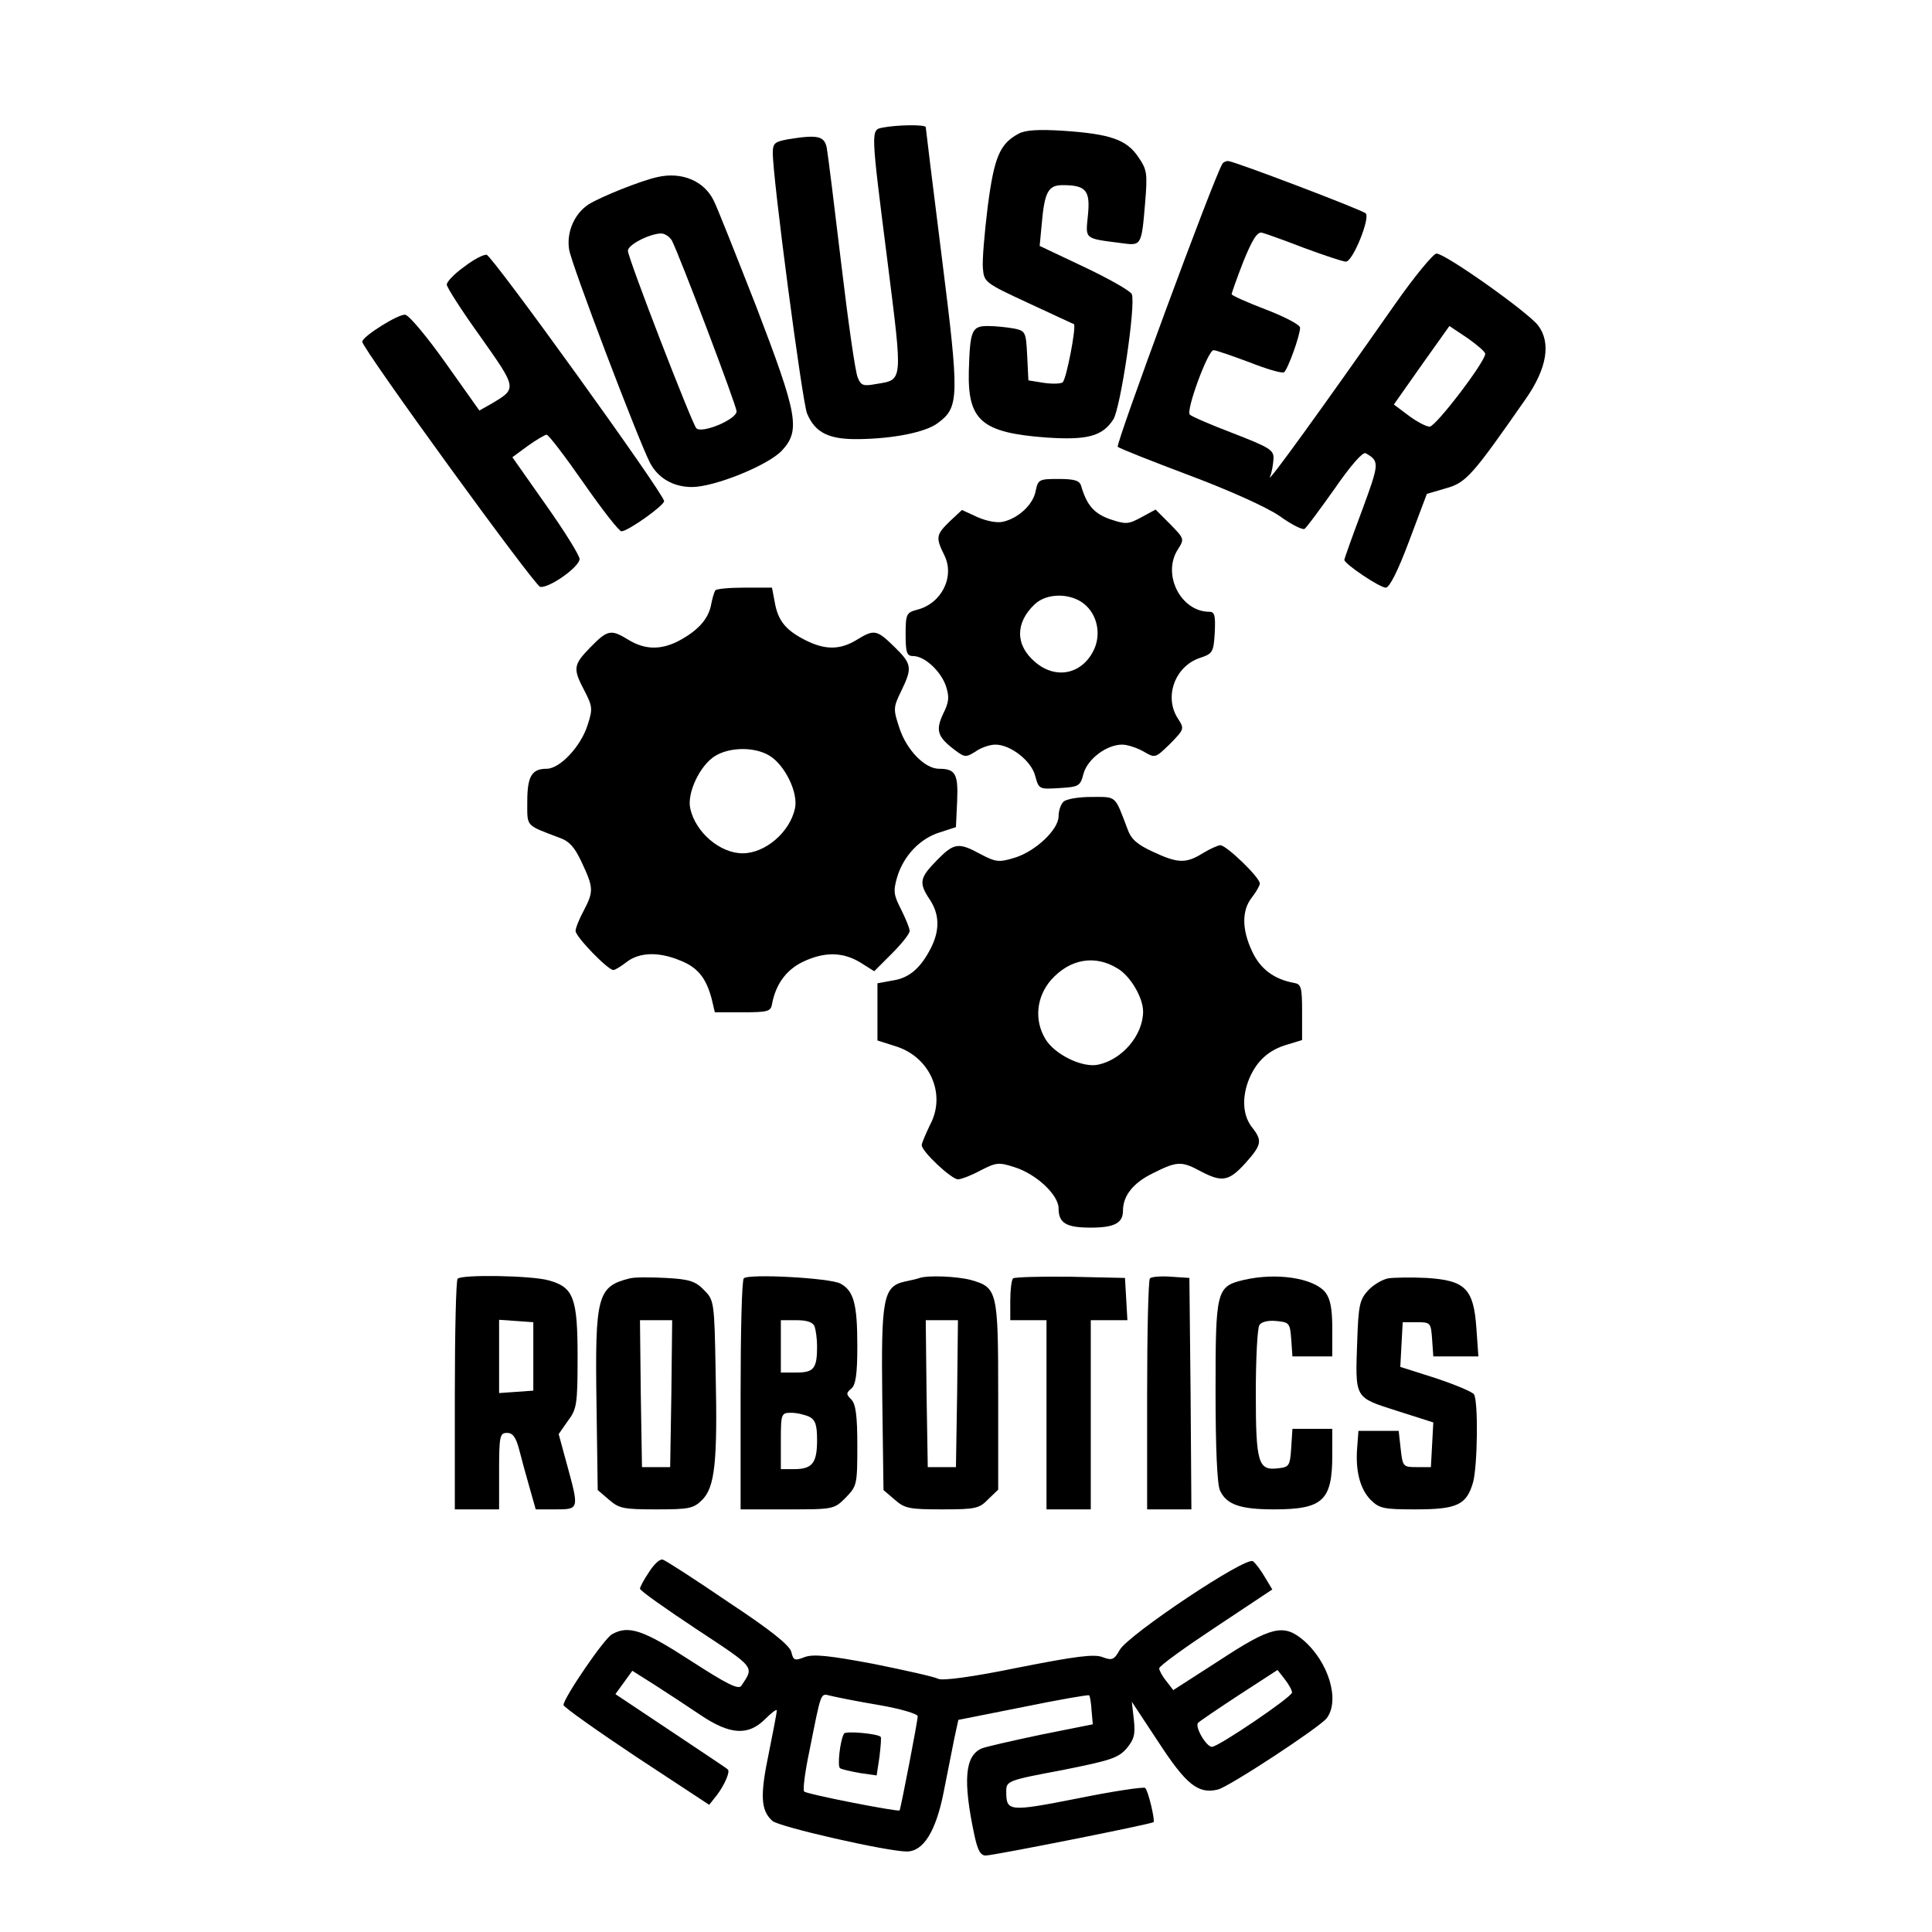
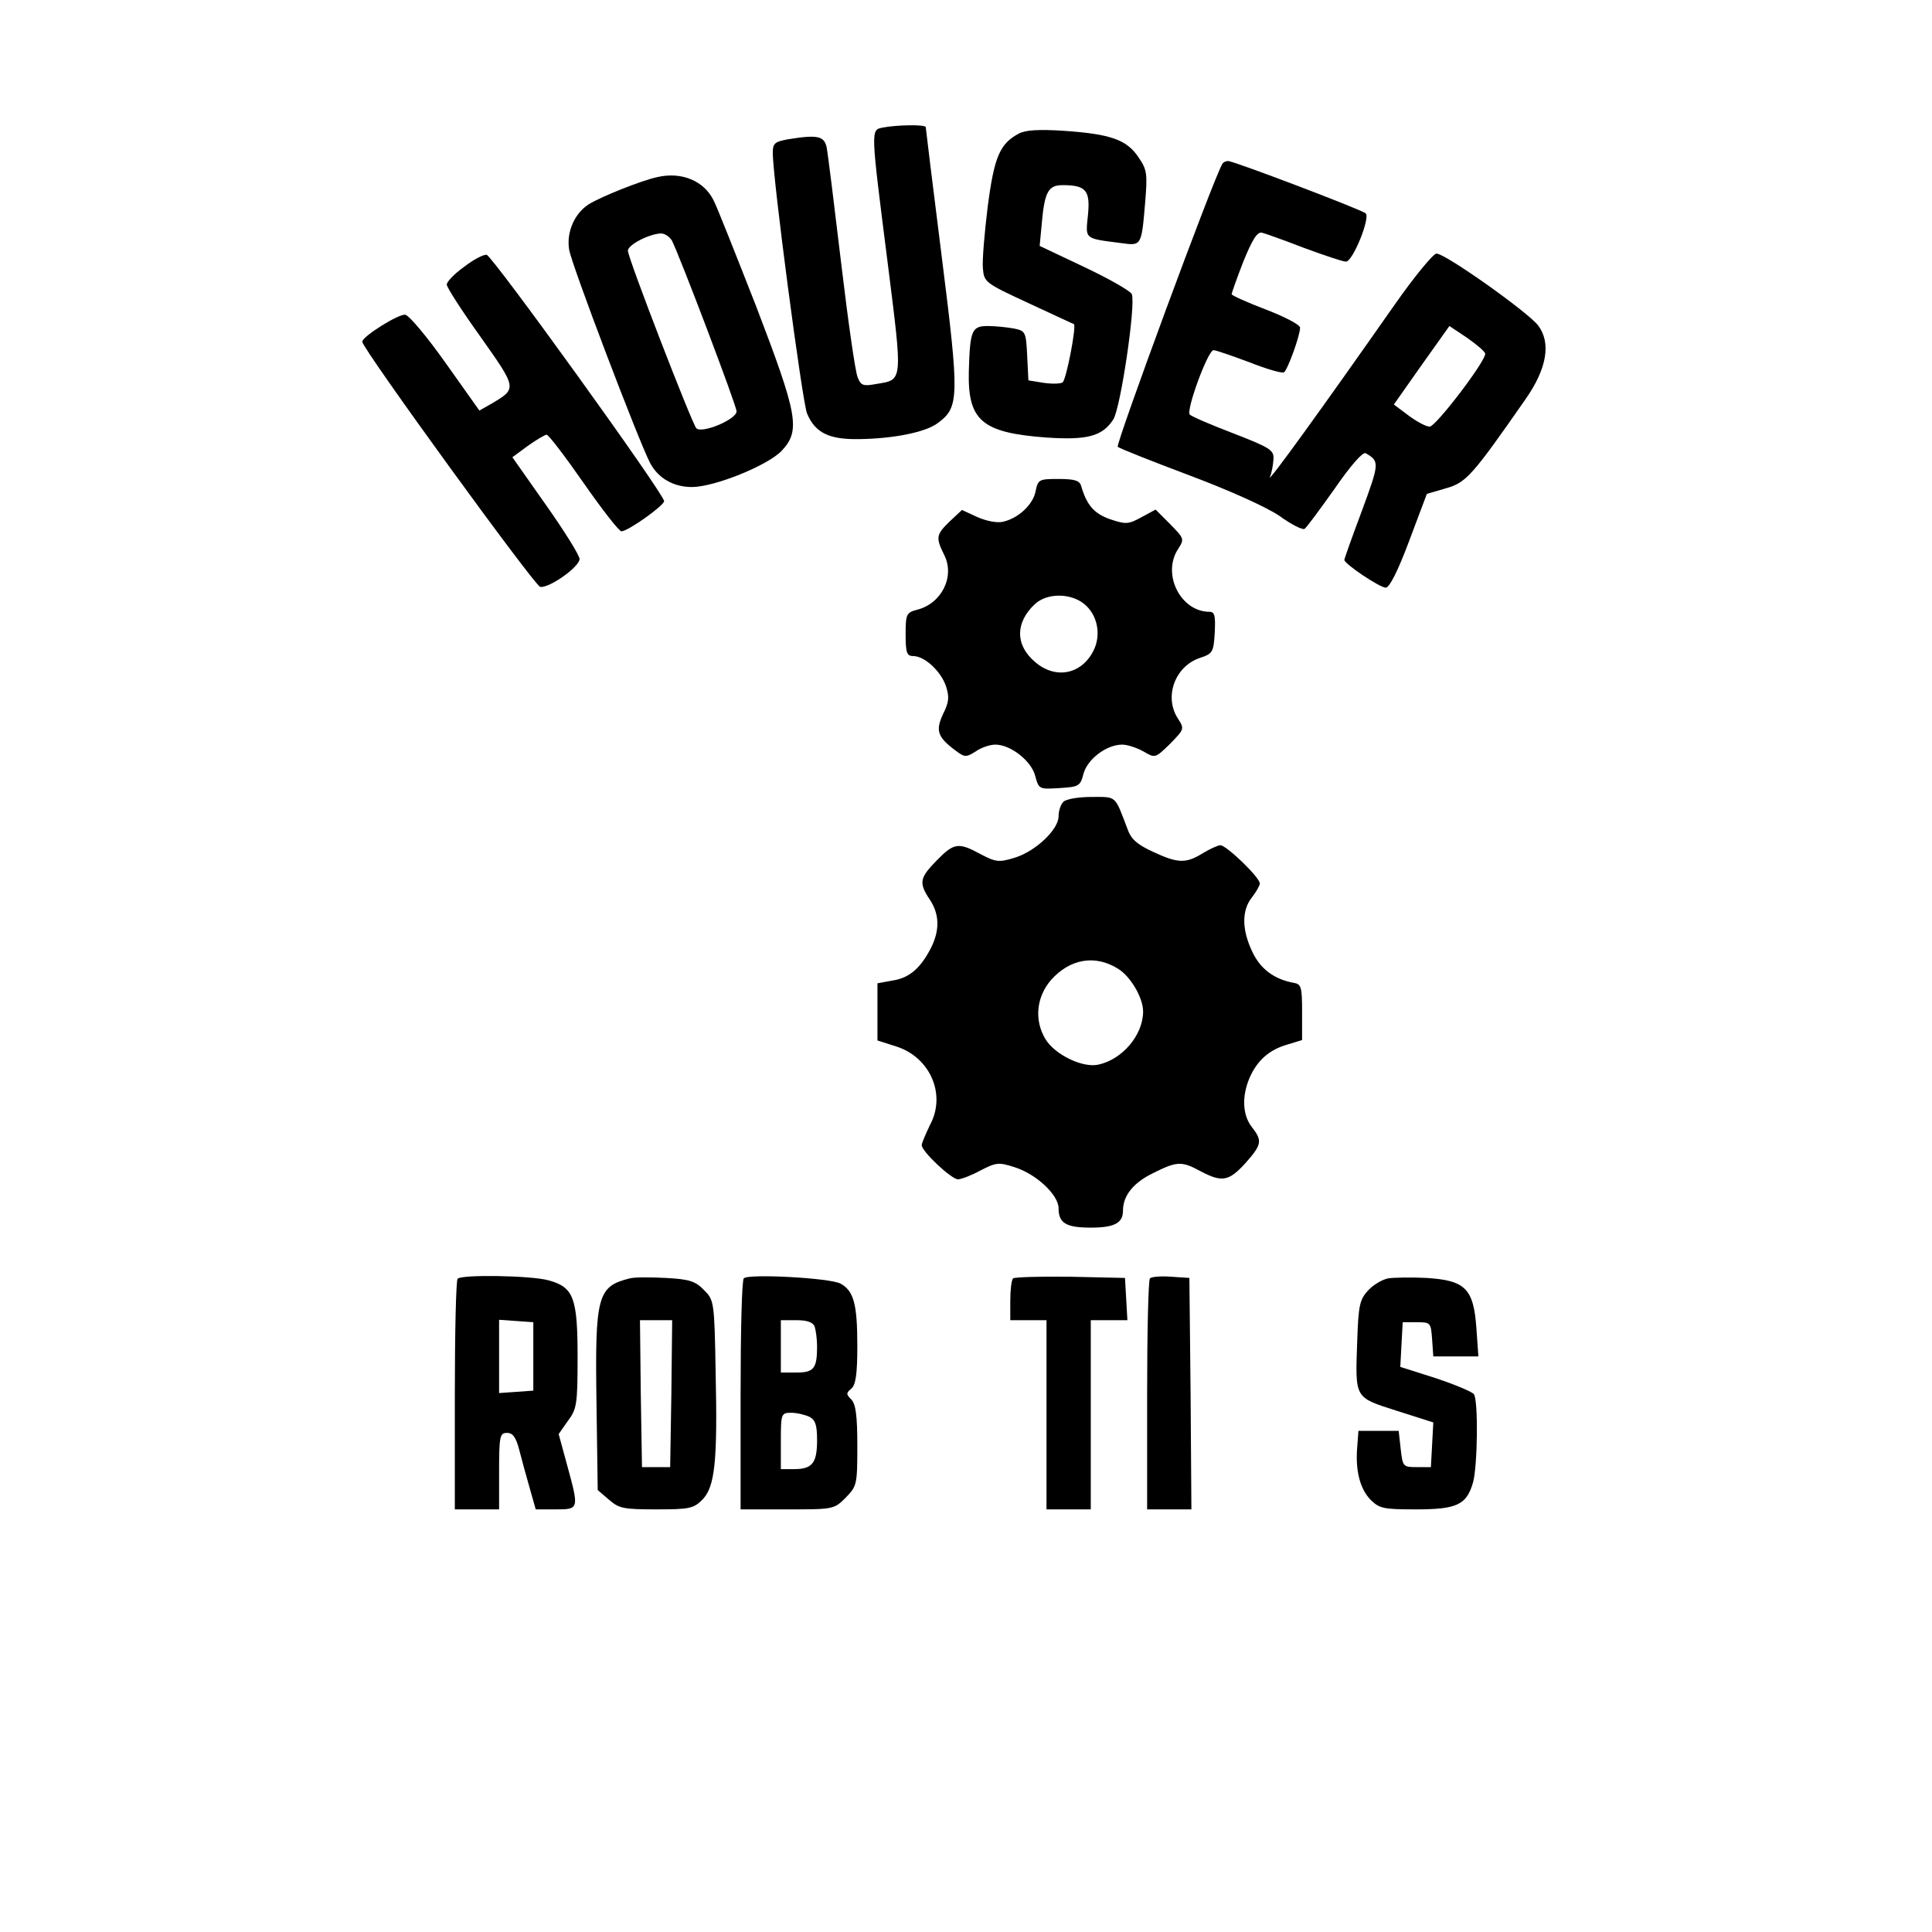
<svg xmlns="http://www.w3.org/2000/svg" version="1.0" width="480" height="480" viewBox="0 0 480 480" preserveAspectRatio="xMidYMid meet">
  <g transform="translate(0,480) scale(0.1,-0.1)" fill="#000000" stroke="none">
    <path d="M2193 4483 c-30 -6 -30 -2 12 -333 38 -302 39 -293 -28 -304 -32 -6 -38 -4 -46 16 -6 13 -24 140 -41 283 -17 143 -33 272 -36 288 -6 29 -22 33 -96 21 -33 -6 -38 -10 -38 -33 -1 -58 73 -618 85 -648 20 -48 54 -65 128 -64 86 1 167 17 197 40 53 39 54 62 10 411 -22 175 -40 321 -40 324 0 7 -71 6 -107 -1z" />
    <path d="M2531 4468 c-47 -25 -61 -58 -77 -181 -8 -65 -14 -134 -12 -154 3 -34 5 -36 113 -86 61 -28 111 -52 113 -52 7 -5 -19 -139 -28 -145 -6 -4 -28 -4 -48 -1 l-37 6 -3 61 c-3 60 -4 62 -34 68 -17 3 -45 6 -64 6 -40 0 -44 -11 -47 -112 -3 -123 32 -153 192 -165 102 -7 140 3 167 45 18 28 56 284 46 311 -3 8 -56 38 -117 67 l-112 53 5 53 c7 81 16 98 52 98 58 0 69 -13 63 -74 -6 -61 -11 -58 83 -70 50 -7 50 -7 59 100 6 73 5 82 -17 114 -29 43 -69 57 -185 65 -63 4 -95 2 -112 -7z" />
    <path d="M3037 4393 c-21 -33 -266 -698 -260 -703 4 -4 85 -36 178 -71 101 -38 192 -79 224 -101 29 -21 57 -35 62 -32 5 3 38 48 75 100 40 58 70 92 77 88 35 -20 34 -25 -9 -142 -24 -64 -44 -120 -44 -123 0 -10 88 -69 103 -69 9 0 30 41 58 116 l44 117 48 14 c50 14 66 33 197 221 54 77 64 141 31 184 -27 34 -230 178 -252 178 -8 0 -55 -57 -104 -127 -180 -257 -318 -448 -310 -428 5 11 8 31 9 45 1 22 -9 28 -99 63 -55 21 -104 42 -109 47 -10 10 45 160 59 160 6 0 46 -14 89 -30 43 -17 81 -28 86 -25 9 6 40 91 40 111 0 7 -38 27 -85 45 -47 18 -85 35 -85 38 0 3 13 40 29 81 22 54 34 74 46 72 8 -2 56 -19 105 -38 49 -18 96 -34 104 -34 17 0 61 109 49 120 -10 9 -328 130 -342 130 -5 0 -12 -3 -14 -7z m653 -472 c0 -20 -123 -181 -138 -181 -9 0 -33 13 -53 28 l-36 27 69 98 69 97 45 -30 c24 -17 44 -34 44 -39z" />
    <path d="M1633 4360 c-41 -9 -141 -49 -171 -68 -35 -23 -55 -69 -48 -112 5 -35 172 -474 201 -530 20 -38 58 -60 104 -60 56 0 190 54 224 91 46 50 39 88 -64 357 -51 130 -98 249 -106 264 -24 49 -80 72 -140 58z m36 -157 c20 -39 161 -411 161 -425 0 -20 -86 -56 -100 -42 -11 12 -170 423 -170 441 0 15 53 42 82 43 10 0 21 -8 27 -17z" />
    <path d="M1153 4137 c-24 -17 -43 -37 -43 -44 0 -7 38 -66 84 -130 91 -129 91 -128 27 -166 l-30 -17 -83 117 c-46 65 -91 119 -101 121 -16 3 -107 -54 -107 -67 0 -17 428 -606 442 -609 22 -4 97 49 98 69 0 9 -38 70 -84 135 l-83 118 38 28 c21 15 43 28 47 28 5 0 46 -54 92 -120 46 -66 88 -120 94 -120 16 0 106 64 106 75 -1 19 -427 610 -441 612 -8 1 -33 -12 -56 -30z" />
    <path d="M2573 3580 c-6 -33 -42 -67 -80 -76 -14 -4 -41 1 -64 11 l-39 18 -30 -28 c-34 -33 -36 -40 -14 -84 27 -54 -7 -121 -68 -136 -26 -7 -28 -11 -28 -61 0 -46 3 -54 19 -54 28 0 68 -37 81 -74 9 -28 8 -40 -7 -70 -19 -41 -14 -57 30 -90 24 -18 27 -18 51 -3 14 10 36 17 49 17 38 0 90 -41 99 -78 9 -33 10 -33 60 -30 49 3 52 5 60 36 10 36 57 72 96 72 13 0 37 -8 53 -17 29 -17 29 -17 66 19 35 36 36 37 20 62 -36 54 -8 130 53 151 33 11 35 14 38 63 2 42 0 52 -13 52 -72 0 -119 94 -78 156 16 25 15 26 -20 62 l-36 36 -35 -19 c-33 -18 -39 -18 -78 -5 -40 14 -58 35 -72 83 -4 13 -16 17 -56 17 -48 0 -51 -1 -57 -30z m120 -280 c34 -27 44 -78 23 -118 -30 -58 -94 -70 -144 -27 -50 42 -50 98 -1 144 30 28 88 28 122 1z" />
-     <path d="M1777 3333 c-3 -5 -8 -22 -11 -39 -8 -35 -35 -63 -83 -88 -43 -21 -81 -20 -121 4 -44 27 -52 26 -95 -18 -43 -44 -44 -53 -15 -108 20 -39 21 -45 8 -85 -17 -54 -69 -109 -102 -109 -37 0 -48 -19 -48 -82 0 -63 -5 -57 79 -89 26 -9 39 -24 57 -63 29 -62 29 -71 4 -119 -11 -20 -20 -43 -20 -50 0 -14 80 -97 94 -97 4 0 19 9 33 20 31 24 79 26 132 4 44 -17 65 -43 79 -95 l8 -34 69 0 c62 0 70 2 73 20 9 49 35 85 76 105 54 26 100 25 143 -1 l35 -22 44 44 c24 24 44 49 44 56 0 7 -10 31 -21 53 -19 37 -20 46 -10 81 16 53 57 96 106 111 l40 13 3 64 c3 68 -4 81 -45 81 -35 0 -80 46 -98 100 -16 48 -16 52 4 93 28 58 27 67 -17 110 -44 43 -50 44 -94 17 -41 -25 -78 -25 -126 -1 -50 25 -69 49 -77 94 l-7 37 -69 0 c-37 0 -70 -3 -72 -7z m134 -410 c39 -23 73 -93 64 -132 -13 -59 -74 -111 -130 -111 -56 0 -117 52 -130 111 -9 38 24 108 62 131 36 22 97 23 134 1z" />
    <path d="M2642 2808 c-7 -7 -12 -23 -12 -36 0 -33 -57 -87 -109 -103 -39 -12 -47 -11 -85 9 -55 30 -66 28 -109 -16 -42 -43 -45 -55 -17 -97 24 -36 25 -75 4 -118 -26 -52 -55 -77 -96 -83 l-38 -7 0 -71 0 -71 47 -15 c84 -27 124 -119 84 -194 -11 -23 -21 -46 -21 -51 0 -16 74 -85 90 -85 8 0 34 10 56 22 39 20 45 21 85 8 54 -17 109 -69 109 -102 0 -37 19 -48 80 -48 58 0 80 11 80 42 0 37 25 69 74 93 60 30 71 31 119 5 53 -28 70 -25 111 20 41 46 43 56 16 90 -23 30 -25 75 -6 121 19 44 49 71 95 84 l36 11 0 69 c0 62 -2 70 -20 73 -50 9 -84 35 -104 78 -26 55 -26 102 -1 134 11 14 20 30 20 35 0 15 -83 95 -98 95 -6 0 -26 -9 -44 -20 -42 -26 -62 -25 -124 4 -39 18 -54 31 -63 57 -32 84 -26 79 -89 79 -32 0 -63 -5 -70 -12z m136 -415 c31 -19 62 -72 62 -106 0 -58 -51 -119 -111 -132 -39 -9 -109 25 -132 64 -28 47 -22 104 14 146 47 53 110 64 167 28z" />
    <path d="M1137 1623 c-4 -3 -7 -134 -7 -290 l0 -283 55 0 55 0 0 95 c0 88 2 95 20 95 14 0 22 -11 30 -42 6 -24 18 -67 26 -95 l15 -53 49 0 c59 0 59 0 29 110 l-21 77 23 33 c22 29 24 41 24 159 0 147 -10 173 -72 190 -42 12 -216 15 -226 4z m188 -193 l0 -85 -42 -3 -43 -3 0 91 0 91 43 -3 42 -3 0 -85z" />
    <path d="M1565 1624 c-81 -20 -87 -43 -83 -312 l3 -214 28 -24 c25 -22 37 -24 118 -24 81 0 92 2 114 24 31 32 38 93 33 316 -3 177 -4 180 -29 205 -21 22 -37 27 -95 30 -38 2 -78 2 -89 -1z m103 -286 l-3 -183 -35 0 -35 0 -3 183 -2 182 40 0 40 0 -2 -182z" />
    <path d="M1848 1624 c-5 -4 -8 -135 -8 -291 l0 -283 116 0 c114 0 116 0 145 29 28 29 29 32 29 130 0 74 -4 103 -15 114 -13 13 -13 16 0 27 11 9 15 36 15 106 0 105 -9 137 -42 155 -26 14 -229 25 -240 13z m176 -120 c3 -9 6 -31 6 -49 0 -55 -8 -65 -51 -65 l-39 0 0 65 0 65 39 0 c26 0 41 -5 45 -16z m-13 -224 c15 -8 19 -21 19 -58 0 -57 -12 -72 -57 -72 l-33 0 0 70 c0 68 1 70 26 70 14 0 34 -5 45 -10z" />
-     <path d="M2285 1625 c-5 -2 -22 -6 -37 -9 -54 -12 -59 -42 -56 -292 l3 -226 28 -24 c25 -22 37 -24 118 -24 82 0 92 2 114 25 l25 24 0 233 c0 262 -2 269 -68 288 -35 9 -105 12 -127 5z m93 -287 l-3 -183 -35 0 -35 0 -3 183 -2 182 40 0 40 0 -2 -182z" />
    <path d="M2517 1624 c-4 -4 -7 -29 -7 -56 l0 -48 45 0 45 0 0 -235 0 -235 55 0 55 0 0 235 0 235 46 0 45 0 -3 53 -3 52 -136 3 c-74 1 -138 -1 -142 -4z" />
    <path d="M2857 1624 c-4 -4 -7 -135 -7 -291 l0 -283 55 0 55 0 -2 288 -3 287 -45 3 c-25 2 -49 0 -53 -4z" />
-     <path d="M3090 1620 c-68 -16 -70 -26 -70 -276 0 -142 4 -232 11 -247 16 -35 50 -47 134 -47 122 0 145 22 145 135 l0 65 -49 0 -50 0 -3 -47 c-3 -45 -5 -48 -33 -51 -49 -6 -55 13 -55 187 0 86 4 162 9 169 5 8 22 12 42 10 32 -3 34 -5 37 -45 l3 -43 50 0 49 0 0 69 c0 51 -5 74 -17 90 -29 36 -122 50 -203 31z" />
    <path d="M3449 1624 c-15 -3 -37 -16 -50 -30 -21 -23 -24 -37 -27 -125 -5 -145 -8 -140 98 -174 l91 -29 -3 -56 -3 -55 -35 0 c-34 0 -35 1 -40 45 l-5 45 -50 0 -50 0 -3 -40 c-5 -59 7 -104 33 -131 22 -22 33 -24 112 -24 103 0 127 11 143 68 11 42 13 201 2 218 -4 6 -47 24 -95 40 l-88 28 3 56 3 55 35 0 c34 0 35 -1 38 -42 l3 -43 56 0 56 0 -5 71 c-7 98 -28 118 -124 124 -38 2 -81 1 -95 -1z" />
-     <path d="M1613 895 c-13 -19 -23 -38 -23 -42 0 -5 64 -50 141 -101 147 -97 143 -92 111 -140 -7 -11 -36 4 -126 62 -117 76 -154 89 -195 66 -19 -9 -121 -159 -121 -176 0 -5 82 -63 181 -129 l181 -119 19 24 c19 25 34 59 27 64 -1 2 -65 44 -141 95 l-138 92 21 29 21 29 57 -36 c31 -20 83 -54 114 -75 72 -48 117 -51 159 -9 16 16 29 26 29 21 0 -4 -9 -52 -20 -106 -22 -105 -20 -142 9 -168 17 -15 285 -76 334 -76 41 0 72 50 91 145 10 50 22 111 27 136 l10 46 161 32 c88 18 162 31 164 29 2 -2 5 -19 6 -38 l3 -34 -130 -26 c-71 -15 -137 -30 -146 -34 -42 -18 -47 -80 -18 -216 8 -37 15 -50 28 -50 19 0 412 78 417 83 4 4 -13 78 -21 85 -3 3 -79 -8 -167 -26 -173 -34 -178 -33 -178 18 0 25 4 27 138 52 120 24 140 30 161 54 19 23 22 35 18 72 l-5 44 66 -100 c69 -106 99 -130 148 -118 28 7 252 154 270 177 34 44 5 141 -59 195 -48 40 -79 33 -207 -51 l-115 -74 -17 22 c-10 12 -18 27 -18 32 0 6 64 52 141 103 l140 93 -18 30 c-10 17 -23 35 -30 40 -16 14 -309 -182 -331 -220 -14 -25 -19 -27 -43 -18 -21 8 -67 2 -209 -26 -117 -24 -188 -33 -199 -28 -9 5 -81 21 -160 37 -112 21 -150 25 -172 17 -25 -10 -28 -8 -33 13 -5 17 -51 54 -157 124 -82 56 -155 103 -162 105 -7 3 -22 -11 -34 -30z m1597 -300 c0 -11 -183 -135 -199 -135 -14 0 -44 51 -34 60 4 4 51 36 103 70 l94 61 18 -23 c10 -13 18 -27 18 -33z m-1027 -31 c53 -9 97 -22 97 -28 0 -12 -42 -229 -45 -234 -3 -4 -230 40 -237 47 -4 3 2 49 13 101 30 150 27 143 52 137 12 -3 66 -14 120 -23z" />
-     <path d="M2097 493 c-10 -17 -17 -82 -10 -86 4 -3 27 -8 49 -12 l42 -6 7 46 c3 26 5 48 3 50 -9 8 -87 15 -91 8z" />
  </g>
</svg>